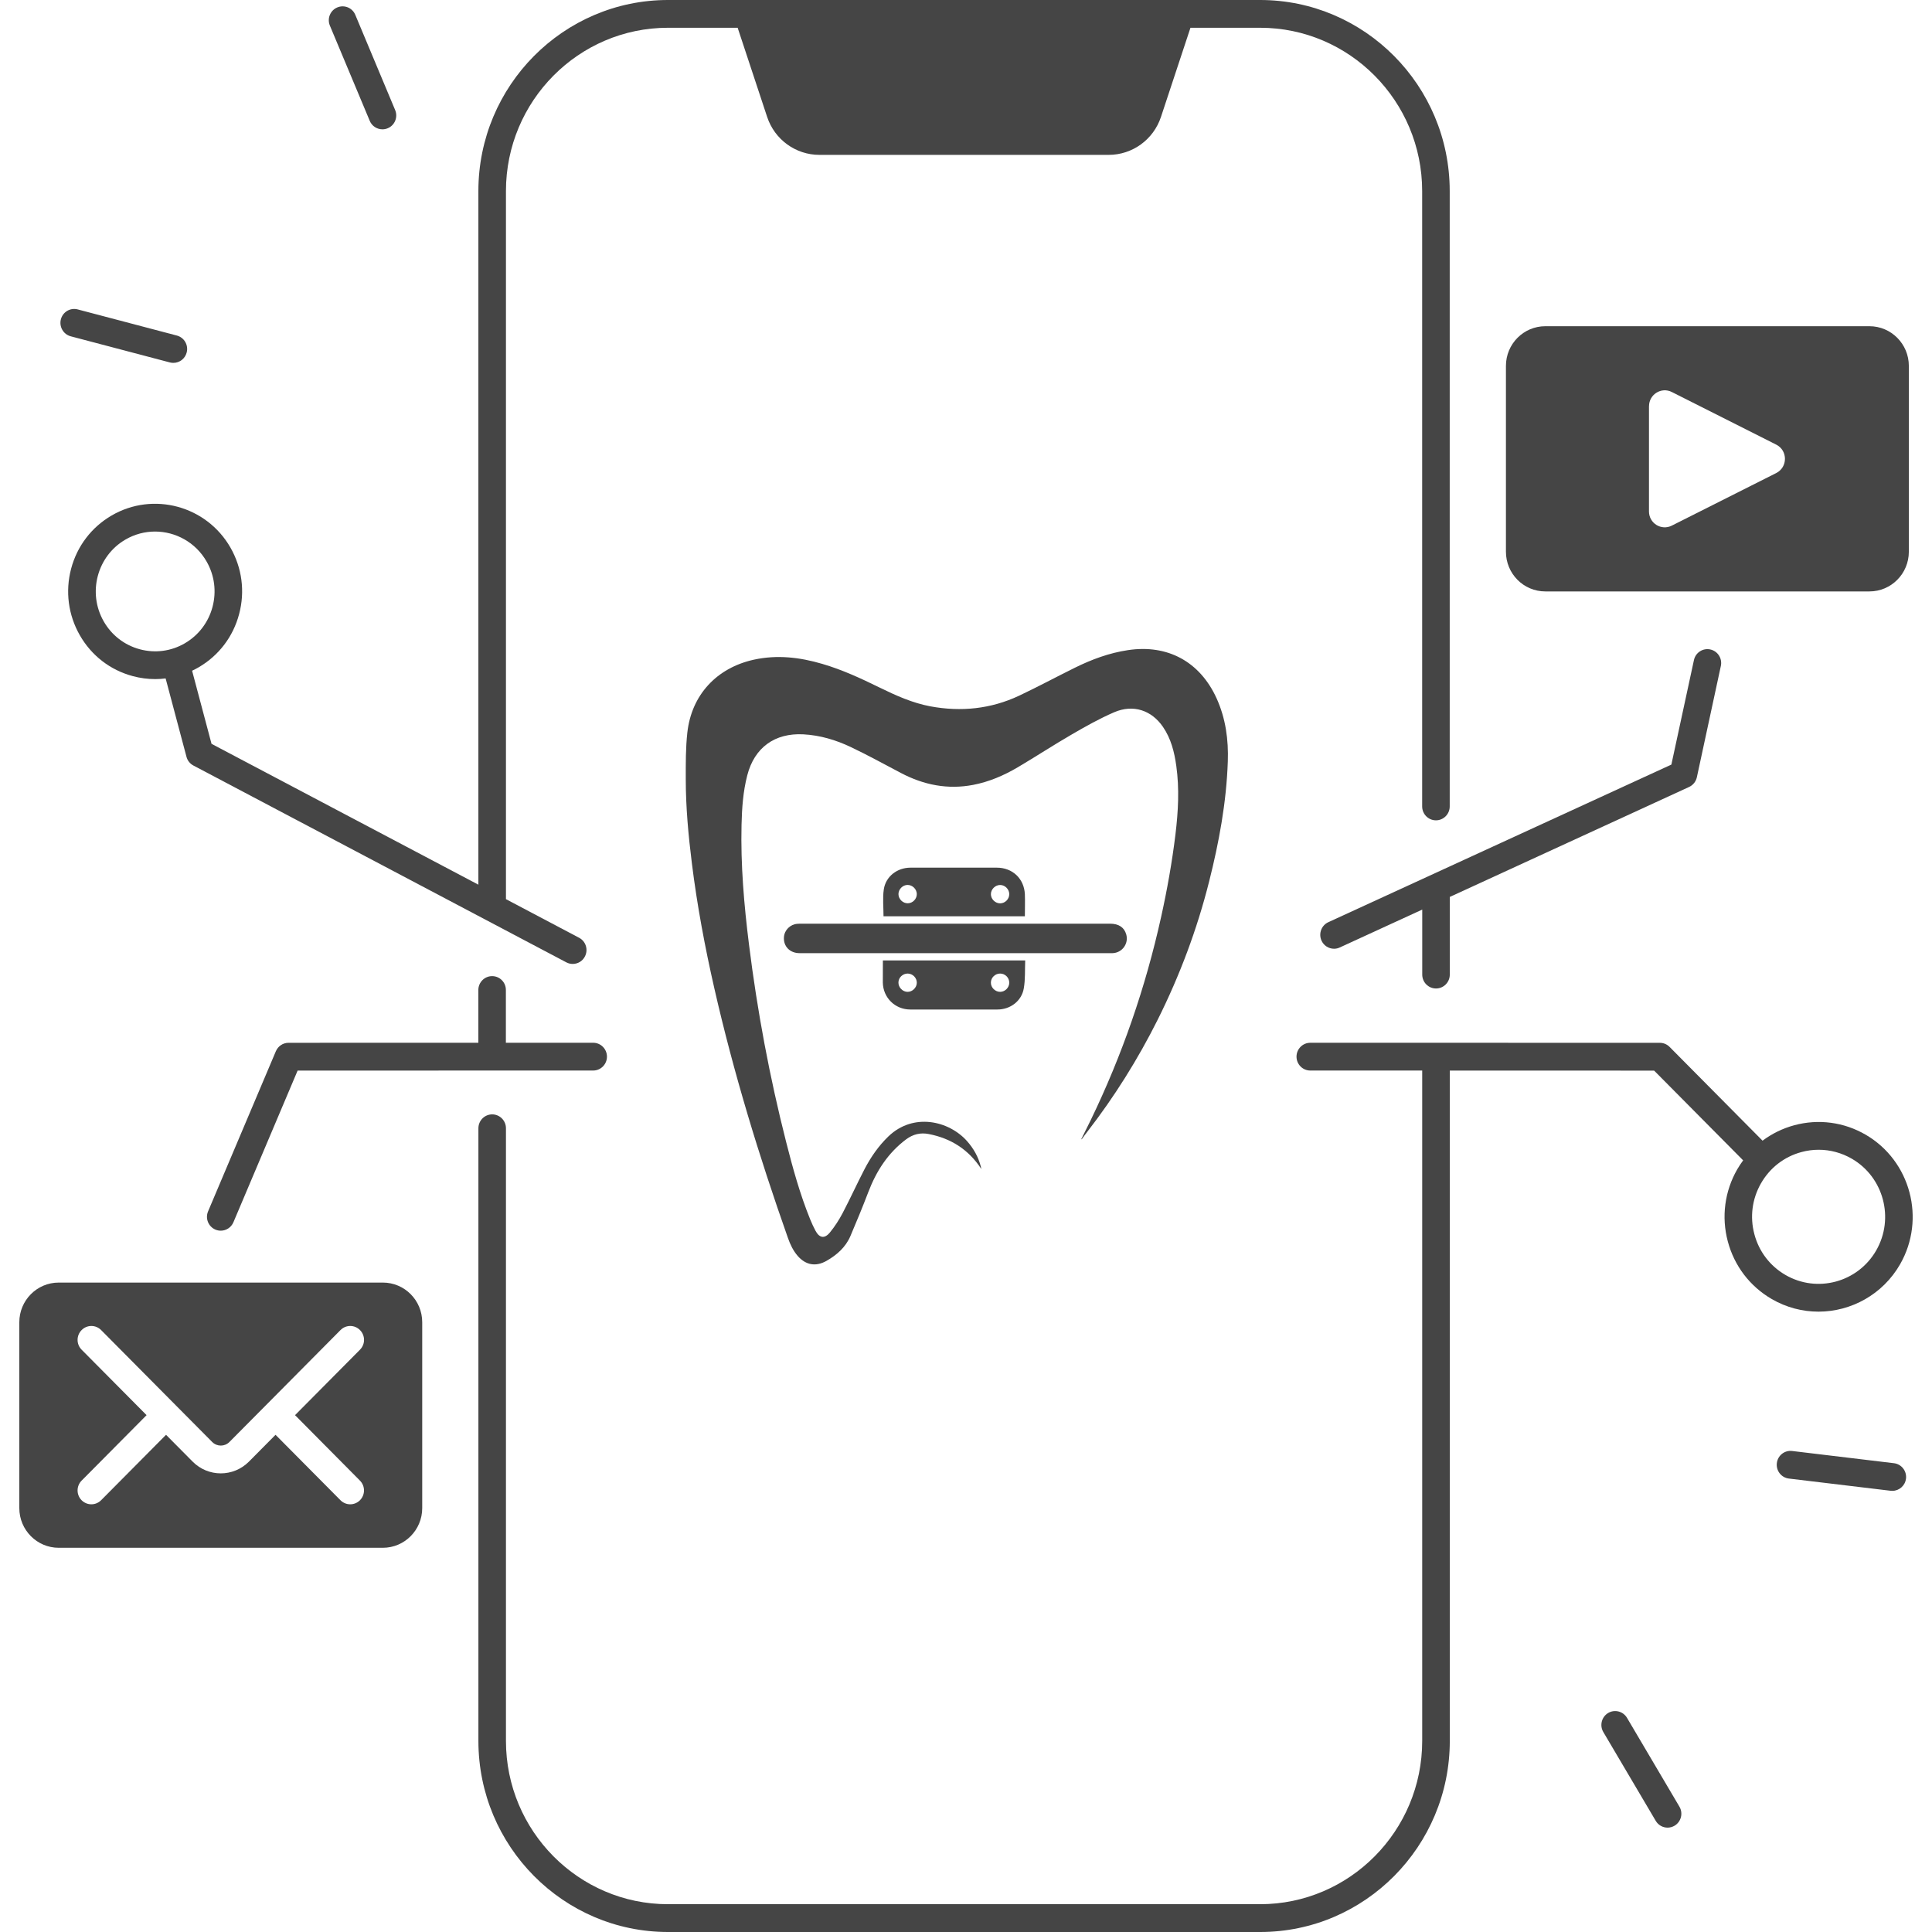
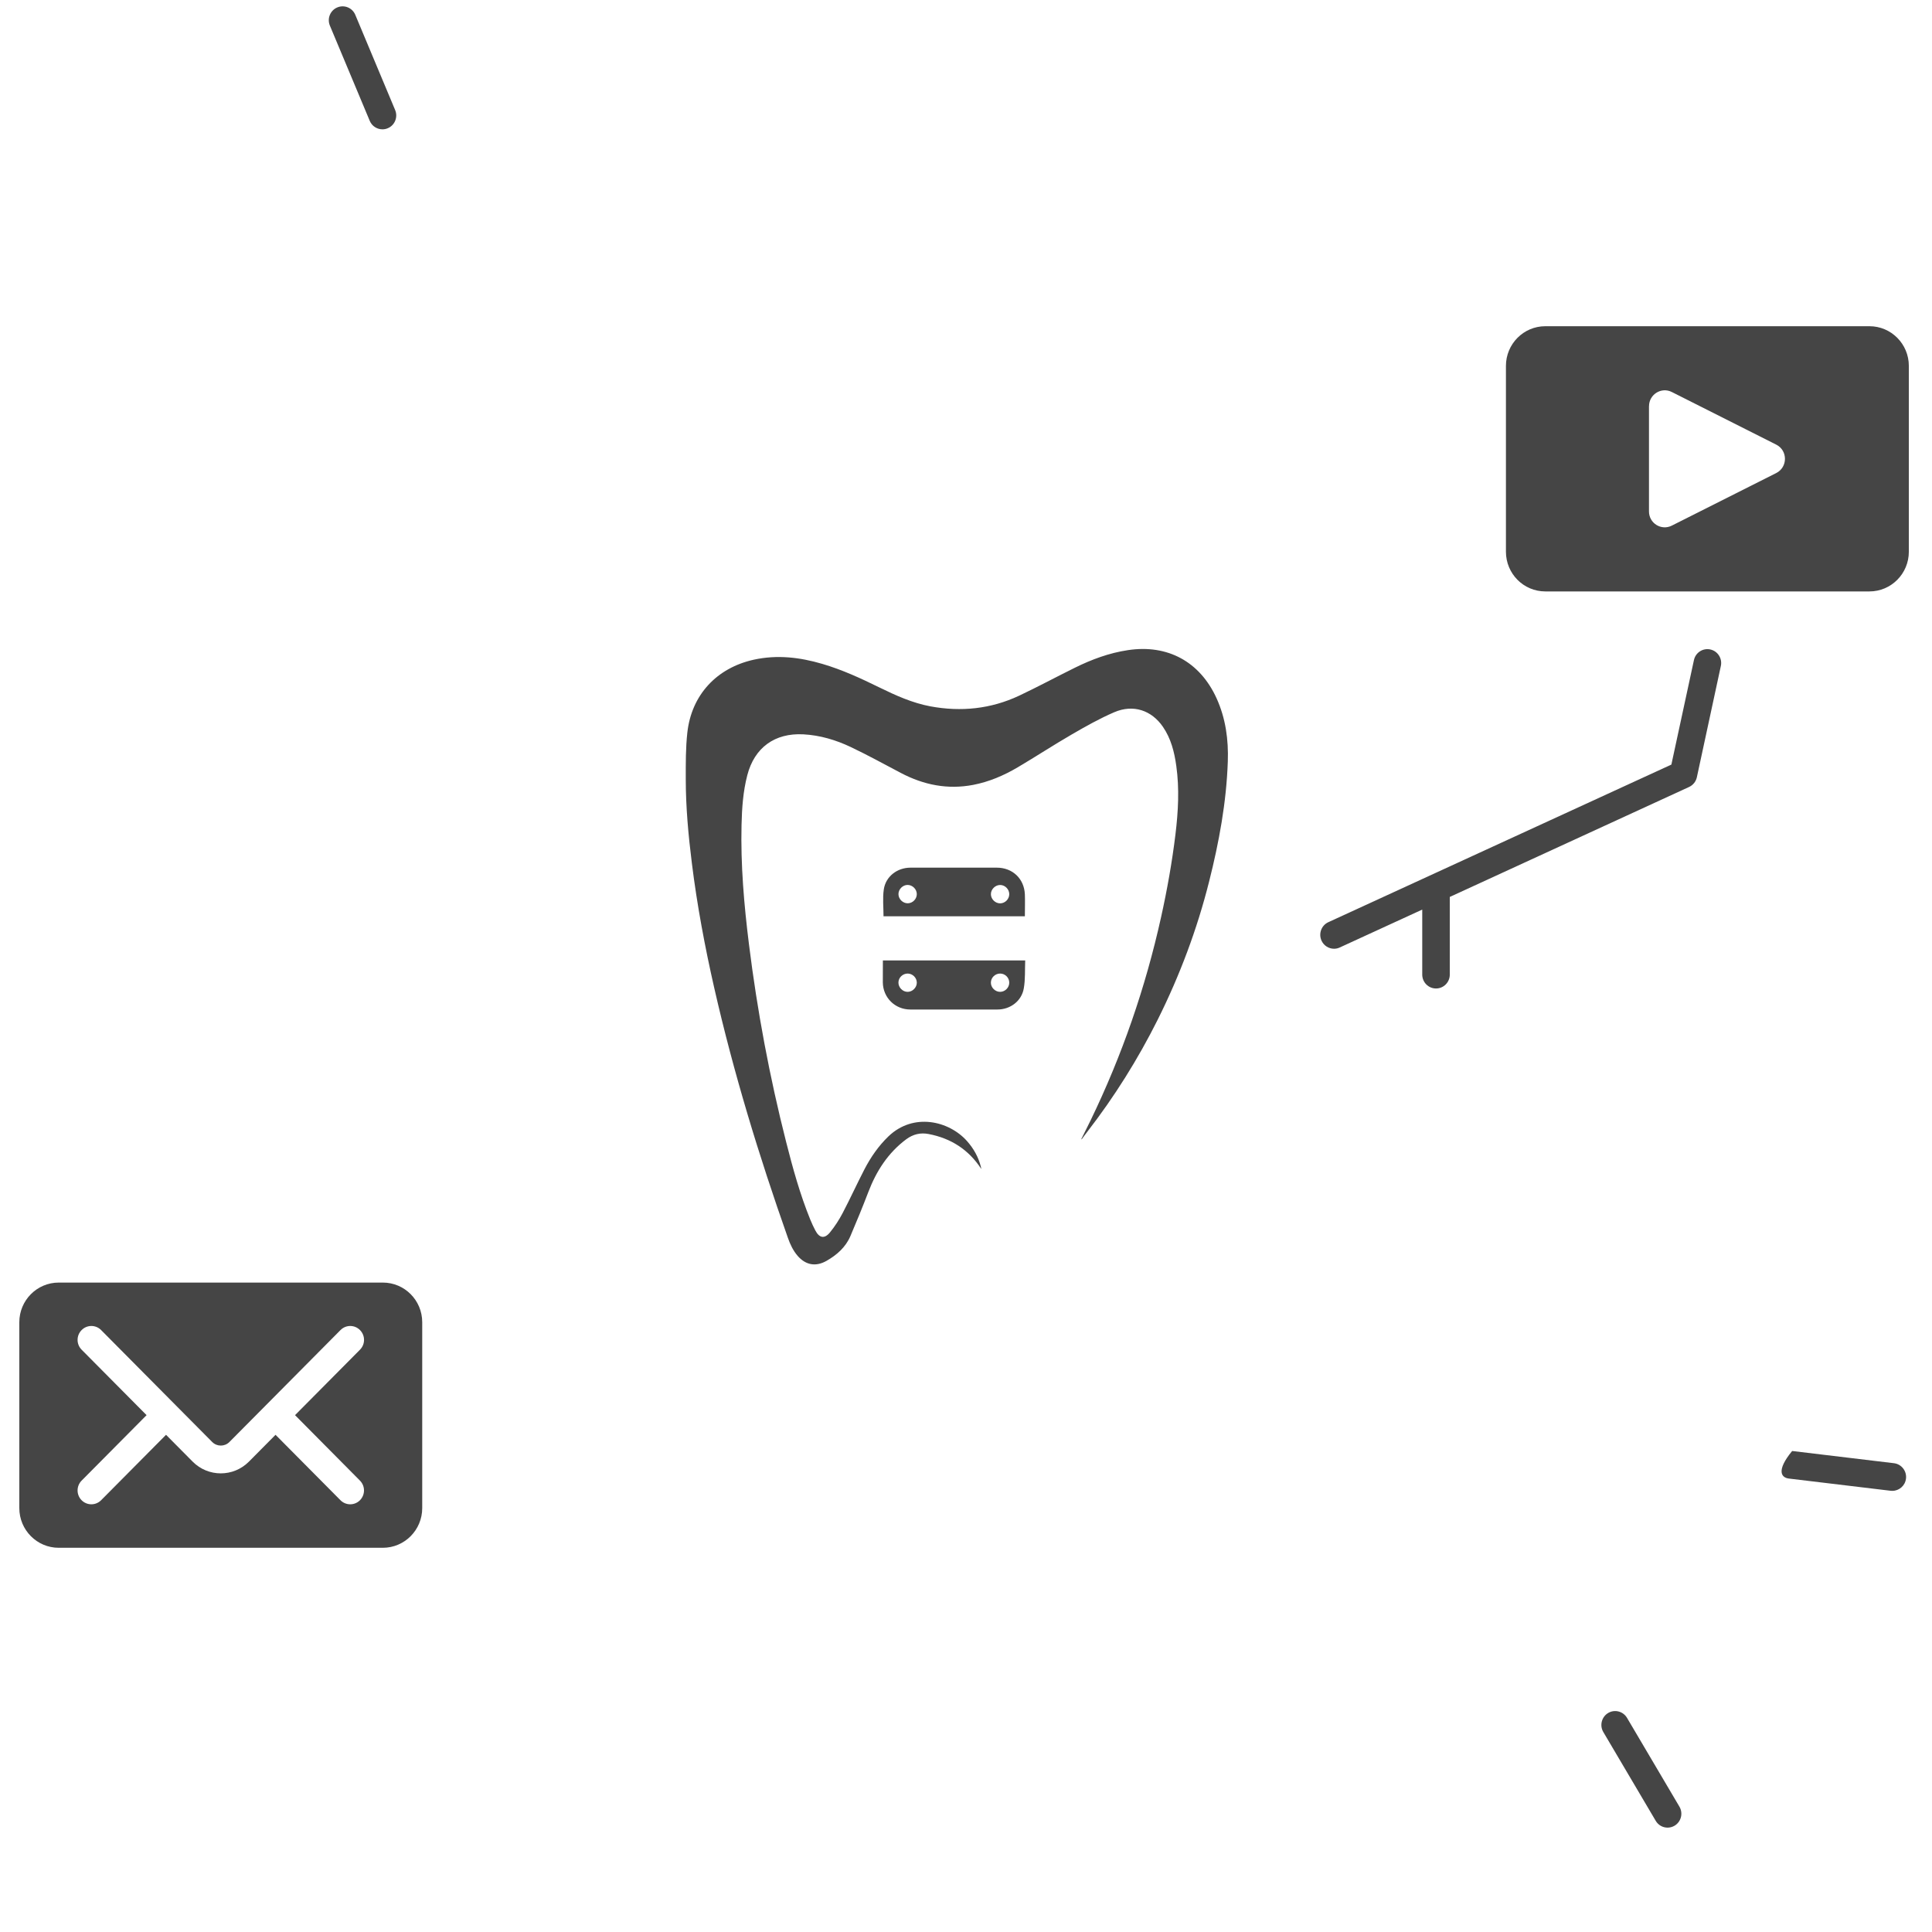
<svg xmlns="http://www.w3.org/2000/svg" width="100" height="100" viewBox="0 0 100 100" fill="none">
-   <path d="M5.778 26.682C4.737 27.288 3.991 28.267 3.681 29.437C3.372 30.608 3.531 31.83 4.132 32.881C4.733 33.932 5.703 34.682 6.866 34.994C7.253 35.099 7.646 35.15 8.038 35.15C8.217 35.15 8.396 35.138 8.573 35.115L9.653 39.175C9.704 39.368 9.835 39.532 10.012 39.624L29.313 49.811C29.419 49.867 29.531 49.893 29.643 49.893C29.9 49.893 30.149 49.754 30.275 49.507C30.458 49.156 30.324 48.721 29.973 48.538L26.188 46.54V9.889C26.188 5.228 29.951 1.437 34.574 1.437H38.181L39.707 6.051C40.096 7.226 41.186 8.016 42.412 8.016H57.386C58.613 8.016 59.703 7.226 60.092 6.051L61.618 1.437H65.224C69.85 1.437 73.611 5.23 73.611 9.889V41.741C73.611 42.138 73.931 42.46 74.324 42.46C74.717 42.46 75.037 42.138 75.037 41.741V9.889C75.037 4.435 70.634 0 65.224 0H34.574C29.162 0 24.761 4.437 24.761 9.889V45.791L10.949 38.501L9.943 34.717C10.057 34.663 10.169 34.606 10.281 34.54C11.322 33.934 12.068 32.957 12.377 31.784C12.689 30.614 12.528 29.392 11.927 28.341C10.686 26.177 7.928 25.431 5.778 26.682ZM10.692 29.062C11.104 29.778 11.212 30.614 11 31.413C10.788 32.212 10.279 32.881 9.568 33.296C8.857 33.711 8.027 33.819 7.235 33.606C6.442 33.392 5.778 32.879 5.368 32.162C4.521 30.682 5.026 28.782 6.493 27.928C6.976 27.647 7.504 27.513 8.025 27.513C9.087 27.513 10.124 28.07 10.692 29.062Z" fill="#454545" />
-   <path d="M25.473 50.524C25.079 50.524 24.759 50.846 24.759 51.242V53.973L14.934 53.975C14.649 53.975 14.39 54.148 14.278 54.413L10.77 62.7C10.615 63.066 10.784 63.487 11.147 63.643C11.239 63.682 11.332 63.7 11.426 63.7C11.703 63.7 11.966 63.536 12.082 63.263L15.405 55.413L30.703 55.411C31.096 55.411 31.416 55.088 31.416 54.692C31.416 54.296 31.096 53.973 30.703 53.973H26.184V51.242C26.186 50.846 25.866 50.524 25.473 50.524Z" fill="#454545" />
  <path d="M74.328 51.164C74.721 51.164 75.041 50.842 75.041 50.446V46.425L87.427 40.733C87.631 40.639 87.78 40.454 87.829 40.232L89.071 34.47C89.155 34.082 88.91 33.7 88.525 33.616C88.14 33.532 87.761 33.778 87.678 34.166L86.51 39.575L68.753 47.733C68.395 47.897 68.238 48.325 68.401 48.686C68.521 48.951 68.78 49.107 69.051 49.107C69.151 49.107 69.251 49.086 69.346 49.041L73.615 47.08V50.446C73.615 50.842 73.935 51.164 74.328 51.164Z" fill="#454545" />
-   <path d="M98.349 65.438C99.691 63.095 98.892 60.086 96.568 58.733C95.441 58.078 94.129 57.904 92.872 58.242C92.269 58.405 91.716 58.678 91.229 59.041L86.417 54.187C86.282 54.051 86.101 53.976 85.912 53.976L74.334 53.974C74.332 53.974 74.328 53.974 74.326 53.974C74.324 53.974 74.32 53.974 74.318 53.974H67.82C67.427 53.974 67.107 54.296 67.107 54.692C67.107 55.089 67.427 55.411 67.82 55.411H73.613V90.109C73.613 94.77 69.85 98.561 65.227 98.561H34.574C29.949 98.561 26.188 94.768 26.188 90.109V58.399C26.188 58.002 25.868 57.68 25.475 57.68C25.082 57.68 24.762 58.002 24.762 58.399V90.111C24.762 95.565 29.165 100 34.574 100H65.229C70.64 100 75.041 95.563 75.041 90.111V55.413L85.618 55.415L90.225 60.06C90.115 60.21 90.011 60.366 89.917 60.528C89.267 61.663 89.094 62.986 89.43 64.253C89.766 65.52 90.571 66.577 91.698 67.234C92.464 67.68 93.299 67.891 94.127 67.891C95.808 67.889 97.448 67.008 98.349 65.438ZM92.409 65.988C91.612 65.524 91.042 64.776 90.806 63.881C90.567 62.986 90.689 62.05 91.15 61.247C91.61 60.444 92.352 59.871 93.24 59.631C93.538 59.55 93.837 59.511 94.137 59.511C94.734 59.511 95.323 59.67 95.855 59.978C97.499 60.934 98.063 63.062 97.114 64.719C96.164 66.376 94.053 66.945 92.409 65.988Z" fill="#454545" />
  <path d="M79.984 30.612H96.763C97.888 30.612 98.801 29.692 98.801 28.558V18.938C98.801 17.805 97.888 16.885 96.763 16.885H79.984C78.86 16.885 77.947 17.805 77.947 18.938V28.558C77.947 29.692 78.858 30.612 79.984 30.612ZM85.353 21.025C85.353 20.415 85.991 20.016 86.533 20.29L91.938 23.014C92.539 23.316 92.539 24.181 91.938 24.485L86.531 27.207C85.989 27.48 85.351 27.084 85.351 26.472V21.025H85.353Z" fill="#454545" />
  <path d="M19.816 66.386H3.038C1.913 66.386 1 67.306 1 68.439V78.059C1 79.193 1.913 80.113 3.038 80.113H19.816C20.941 80.113 21.854 79.193 21.854 78.059V68.439C21.854 67.304 20.943 66.386 19.816 66.386ZM18.631 76.636C18.91 76.918 18.91 77.371 18.631 77.653C18.492 77.792 18.309 77.862 18.127 77.862C17.946 77.862 17.763 77.792 17.624 77.653L14.262 74.265L12.883 75.655C12.481 76.059 11.954 76.261 11.428 76.261C10.9 76.261 10.375 76.059 9.973 75.655L8.594 74.265L5.232 77.653C5.093 77.792 4.91 77.862 4.729 77.862C4.547 77.862 4.364 77.792 4.225 77.653C3.946 77.371 3.946 76.918 4.225 76.636L7.587 73.248L4.225 69.86C3.946 69.579 3.946 69.125 4.225 68.844C4.505 68.562 4.955 68.562 5.234 68.844L9.099 72.739L10.982 74.636C11.228 74.885 11.63 74.885 11.876 74.636L13.759 72.739L17.624 68.844C17.903 68.562 18.354 68.562 18.633 68.844C18.912 69.125 18.912 69.579 18.633 69.86L15.271 73.248L18.631 76.636Z" fill="#454545" />
-   <path d="M3.661 17.407L8.793 18.76C8.854 18.776 8.913 18.782 8.975 18.782C9.29 18.782 9.58 18.569 9.663 18.244C9.763 17.86 9.535 17.468 9.154 17.368L4.021 16.015C3.64 15.914 3.251 16.144 3.151 16.528C3.052 16.912 3.28 17.306 3.661 17.407Z" fill="#454545" />
  <path d="M19.138 6.255C19.252 6.53 19.517 6.694 19.796 6.694C19.887 6.694 19.983 6.676 20.073 6.637C20.436 6.483 20.607 6.062 20.452 5.694L18.39 0.768C18.237 0.402 17.819 0.23 17.455 0.386C17.092 0.54 16.921 0.961 17.076 1.329L19.138 6.255Z" fill="#454545" />
-   <path d="M98.03 75.735L92.761 75.103C92.368 75.055 92.015 75.337 91.969 75.731C91.922 76.125 92.201 76.483 92.592 76.53L97.861 77.162C97.889 77.166 97.918 77.166 97.947 77.166C98.303 77.166 98.611 76.897 98.654 76.532C98.7 76.14 98.421 75.782 98.03 75.735Z" fill="#454545" />
+   <path d="M98.03 75.735L92.761 75.103C91.922 76.125 92.201 76.483 92.592 76.53L97.861 77.162C97.889 77.166 97.918 77.166 97.947 77.166C98.303 77.166 98.611 76.897 98.654 76.532C98.7 76.14 98.421 75.782 98.03 75.735Z" fill="#454545" />
  <path d="M84.214 88.916C84.013 88.575 83.574 88.462 83.236 88.665C82.898 88.869 82.786 89.31 82.988 89.651L85.7 94.246C85.832 94.472 86.07 94.598 86.313 94.598C86.437 94.598 86.563 94.565 86.677 94.497C87.016 94.294 87.128 93.852 86.926 93.511L84.214 88.916Z" fill="#454545" />
  <path d="M50.794 60.509C50.133 59.496 49.216 58.918 48.068 58.697C47.645 58.615 47.263 58.704 46.903 58.971C45.959 59.677 45.358 60.618 44.943 61.703C44.652 62.466 44.339 63.225 44.019 63.974C43.771 64.558 43.312 64.96 42.771 65.267C42.223 65.574 41.705 65.482 41.289 65.007C41.052 64.733 40.9 64.409 40.781 64.07C39.283 59.826 37.97 55.529 36.97 51.14C36.485 49.008 36.082 46.86 35.812 44.689C35.63 43.237 35.495 41.781 35.495 40.316C35.495 39.514 35.488 38.709 35.577 37.914C35.795 35.96 37.102 34.568 39.019 34.145C40.224 33.881 41.398 34.02 42.563 34.363C43.596 34.666 44.566 35.115 45.527 35.587C46.371 36 47.226 36.386 48.16 36.561C49.747 36.854 51.285 36.696 52.747 36.01C53.721 35.551 54.668 35.039 55.631 34.564C56.506 34.132 57.413 33.795 58.387 33.65C60.439 33.343 62.106 34.251 62.967 36.138C63.442 37.184 63.591 38.287 63.551 39.419C63.479 41.524 63.099 43.586 62.584 45.626C61.961 48.104 61.066 50.487 59.925 52.774C58.895 54.833 57.677 56.776 56.265 58.598C56.172 58.714 56.087 58.836 55.998 58.955C55.994 58.958 55.988 58.958 55.961 58.974C56.13 58.631 56.291 58.311 56.45 57.988C58.08 54.622 59.291 51.114 60.099 47.464C60.413 46.048 60.667 44.619 60.842 43.181C60.984 42.006 61.05 40.824 60.885 39.646C60.786 38.927 60.611 38.23 60.195 37.623C59.605 36.762 58.657 36.442 57.674 36.864C56.915 37.191 56.189 37.6 55.473 38.016C54.526 38.564 53.612 39.164 52.671 39.719C51.955 40.141 51.193 40.468 50.368 40.626C49.051 40.877 47.814 40.63 46.639 40.013C45.774 39.56 44.919 39.085 44.035 38.666C43.263 38.3 42.448 38.056 41.583 38.009C40.105 37.93 39.049 38.693 38.679 40.128C38.461 40.969 38.402 41.831 38.382 42.692C38.333 44.768 38.511 46.834 38.768 48.889C39.197 52.335 39.834 55.737 40.689 59.103C41.035 60.466 41.408 61.819 41.94 63.126C42.019 63.317 42.105 63.508 42.204 63.693C42.411 64.086 42.679 64.132 42.959 63.789C43.21 63.482 43.431 63.139 43.616 62.786C44.009 62.037 44.358 61.268 44.748 60.515C45.075 59.888 45.474 59.311 45.985 58.819C47.282 57.575 49.12 58.014 50.051 59.06C50.394 59.446 50.638 59.882 50.767 60.38C50.777 60.413 50.784 60.449 50.794 60.509Z" fill="#454545" />
-   <path d="M49.441 47.81C52.114 47.81 54.787 47.81 57.46 47.81C57.905 47.81 58.192 48.002 58.294 48.365C58.43 48.843 58.083 49.319 57.585 49.335C57.559 49.335 57.529 49.335 57.502 49.335C52.13 49.335 46.758 49.335 41.385 49.335C40.884 49.335 40.541 48.982 40.577 48.503C40.603 48.14 40.9 47.847 41.263 47.817C41.339 47.81 41.418 47.81 41.494 47.81C44.141 47.81 46.791 47.81 49.441 47.81Z" fill="#454545" />
  <path d="M45.698 49.711C48.16 49.711 50.592 49.711 53.064 49.711C53.044 50.203 53.074 50.691 52.991 51.16C52.879 51.813 52.295 52.252 51.628 52.252C50.123 52.255 48.615 52.255 47.111 52.252C46.325 52.249 45.708 51.638 45.695 50.856C45.695 50.48 45.698 50.101 45.698 49.711ZM51.767 50.391C51.509 50.391 51.292 50.599 51.288 50.856C51.282 51.114 51.513 51.341 51.77 51.338C52.024 51.335 52.239 51.117 52.239 50.863C52.239 50.602 52.024 50.391 51.767 50.391ZM47.454 50.87C47.457 50.615 47.246 50.398 46.988 50.391C46.731 50.388 46.51 50.592 46.503 50.846C46.493 51.104 46.721 51.338 46.975 51.338C47.226 51.341 47.45 51.12 47.454 50.87Z" fill="#454545" />
  <path d="M53.047 47.428C50.589 47.428 48.154 47.428 45.731 47.428C45.731 46.959 45.679 46.49 45.745 46.038C45.844 45.362 46.441 44.91 47.127 44.91C48.616 44.91 50.107 44.91 51.596 44.91C52.404 44.91 53.008 45.474 53.047 46.286C53.061 46.659 53.047 47.035 53.047 47.428ZM47.454 46.273C47.447 46.019 47.23 45.804 46.975 45.804C46.725 45.804 46.504 46.028 46.504 46.279C46.504 46.537 46.735 46.761 46.992 46.754C47.246 46.748 47.457 46.527 47.454 46.273ZM52.239 46.282C52.239 46.028 52.021 45.807 51.77 45.807C51.513 45.804 51.282 46.035 51.289 46.292C51.295 46.543 51.516 46.758 51.77 46.758C52.025 46.754 52.239 46.537 52.239 46.282Z" fill="#454545" />
</svg>